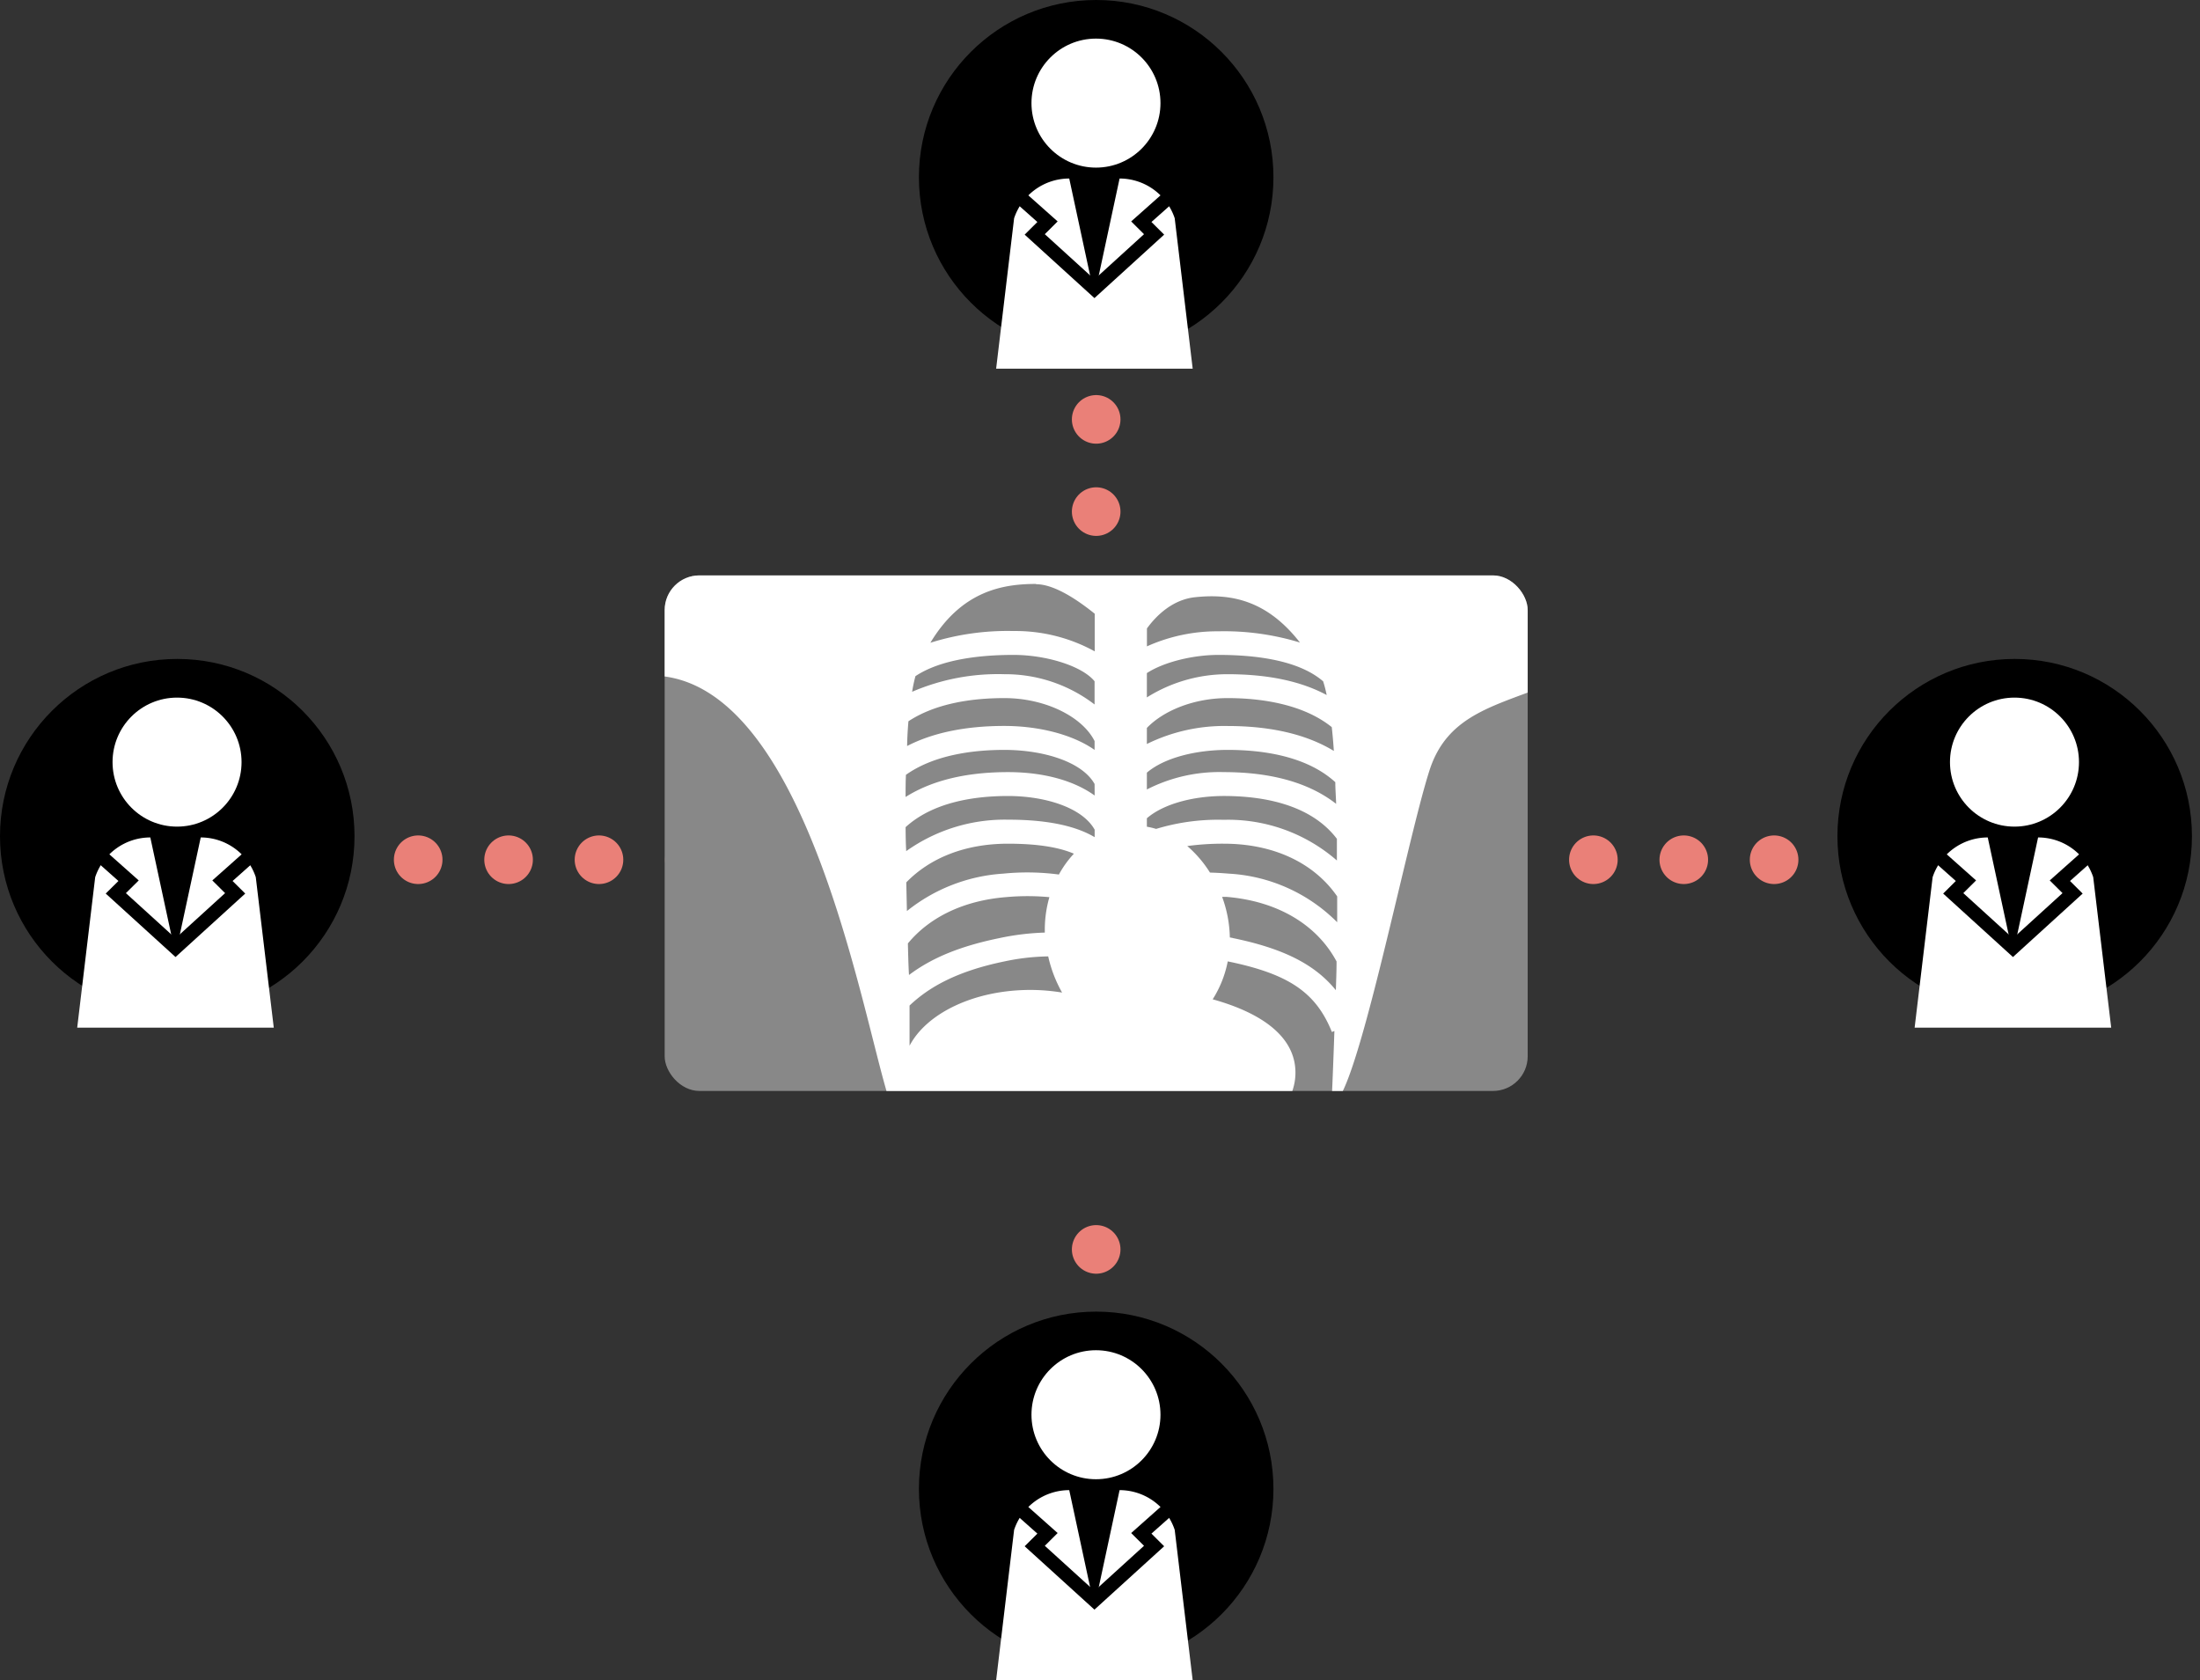
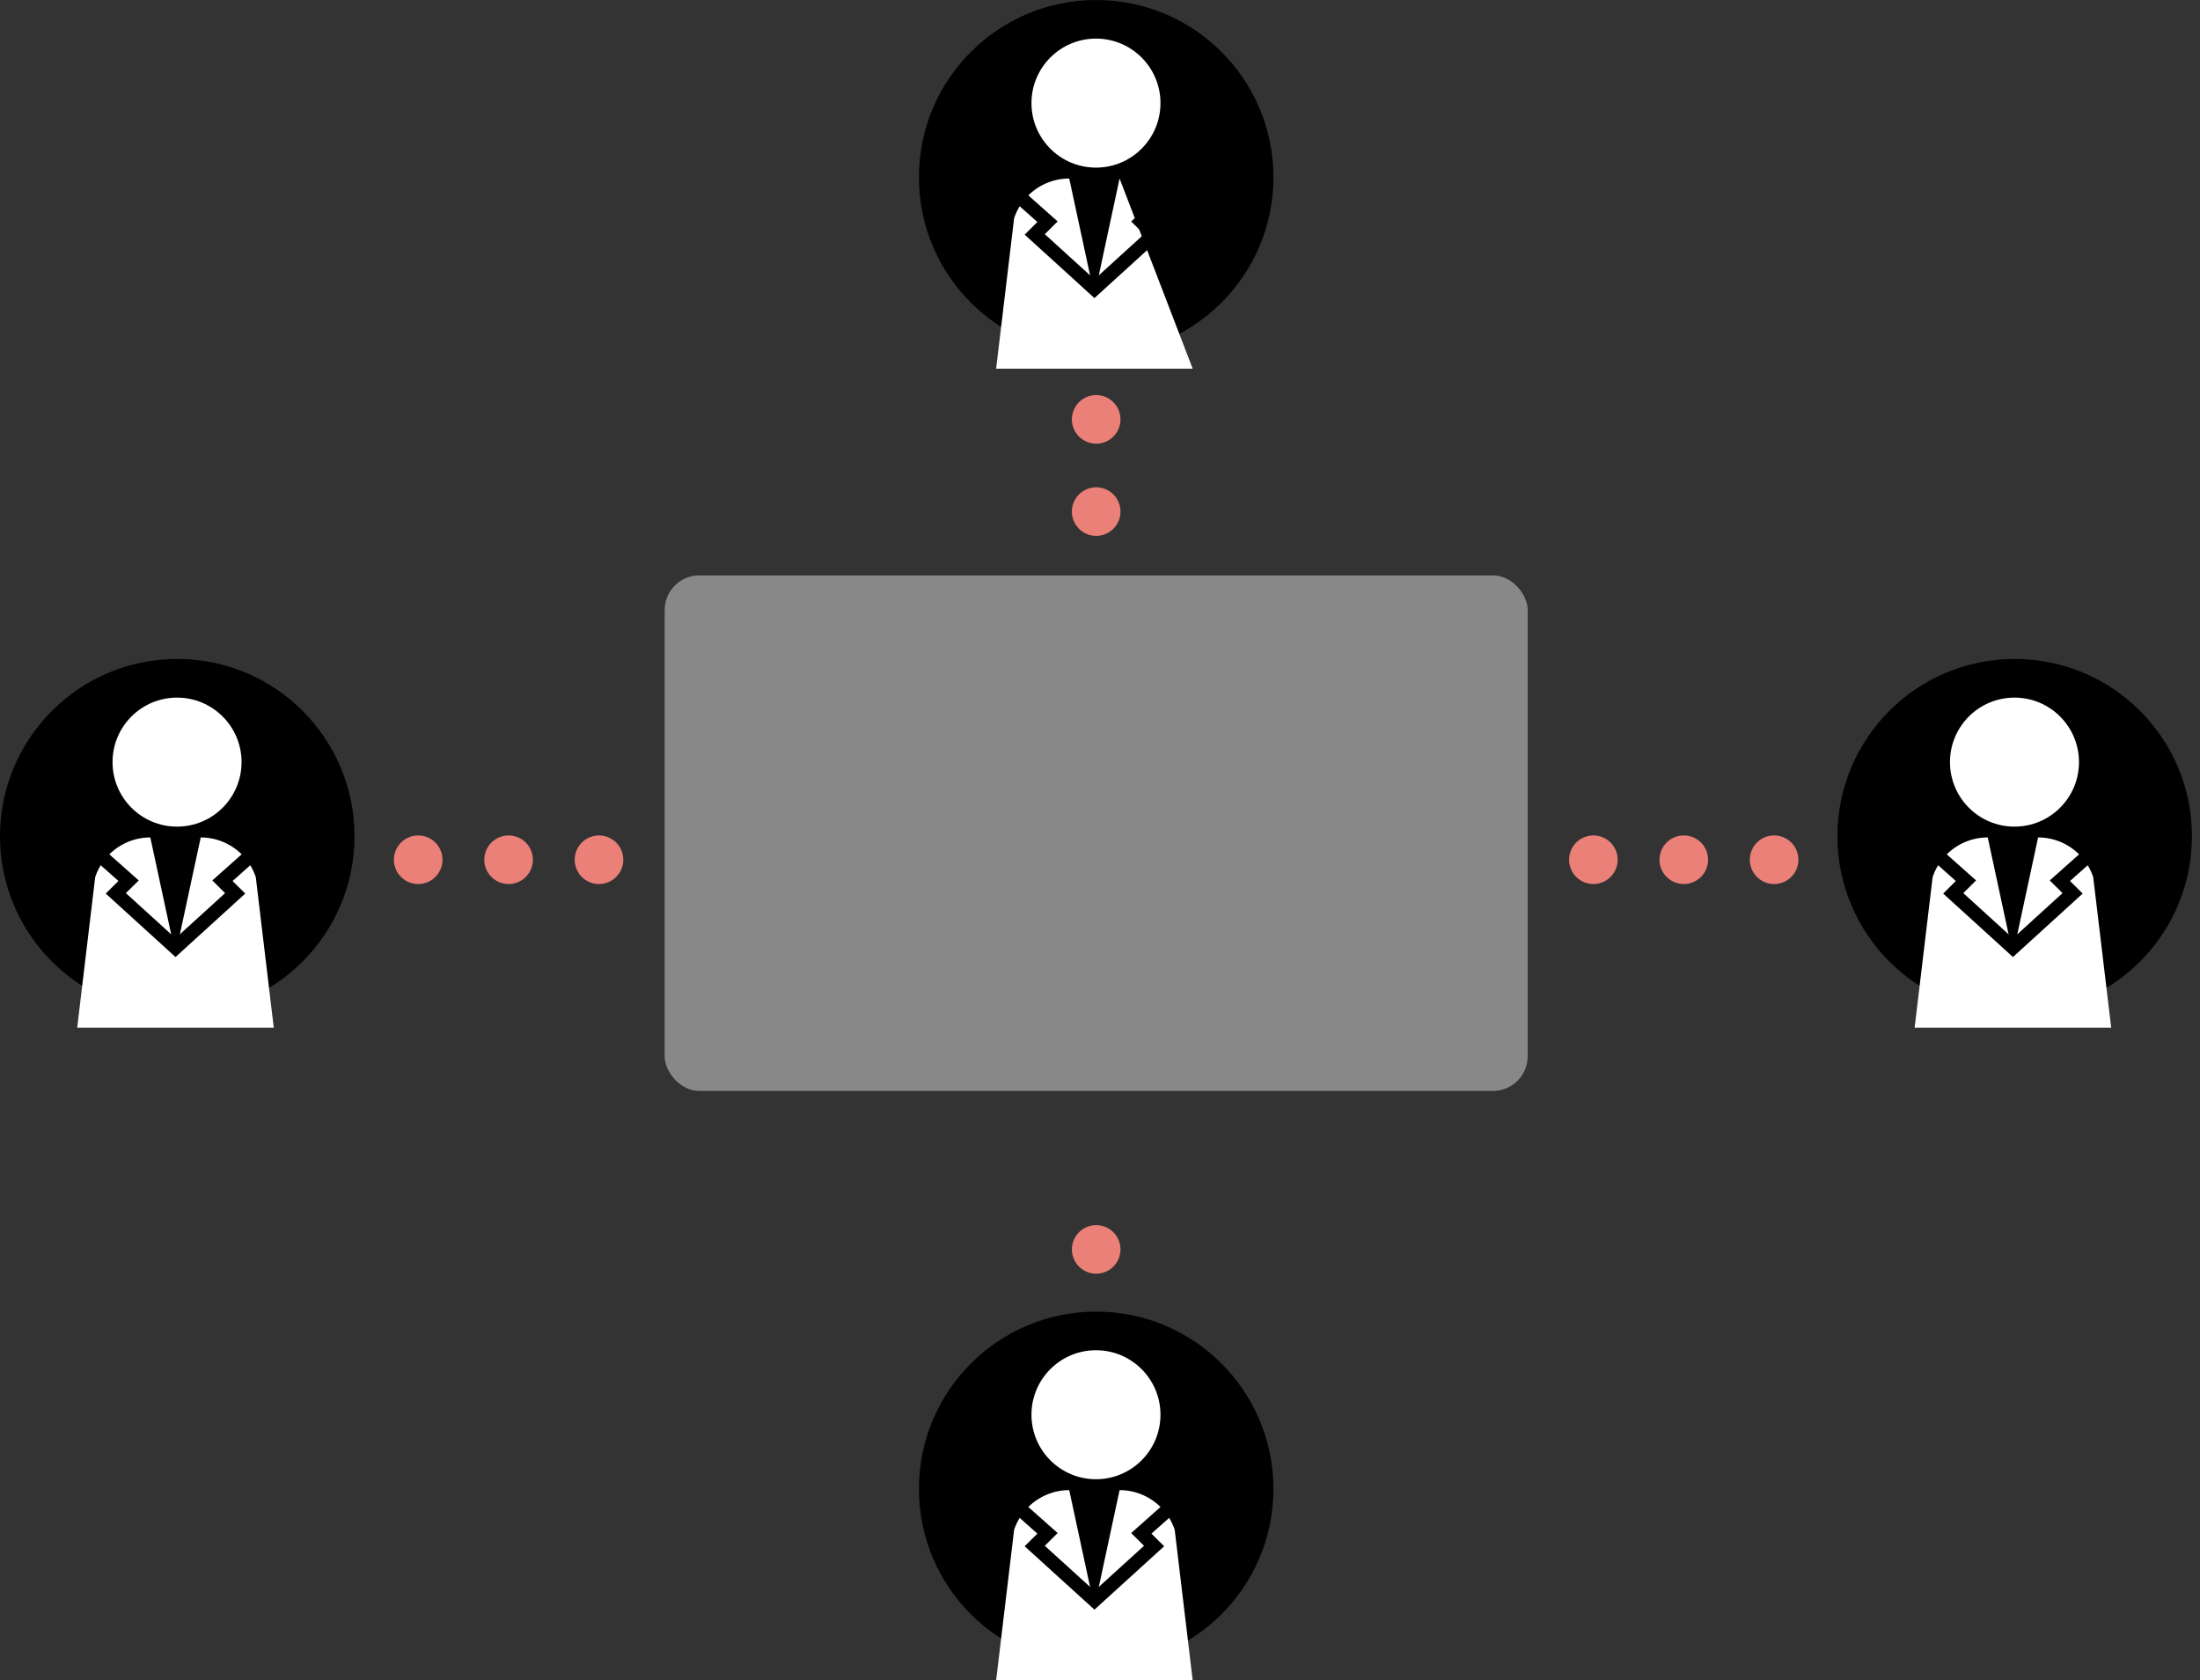
<svg xmlns="http://www.w3.org/2000/svg" viewBox="0 0 316.86 242">
  <rect x="0" y="0" width="316.86" height="242" fill="#333333" stroke="none" />
  <defs>
    <style>.cls-1,.cls-2,.cls-3,.cls-4,.cls-5,.cls-7{fill:none;}.cls-2,.cls-3,.cls-4,.cls-5{stroke:#ea8078;stroke-linecap:round;stroke-linejoin:round;stroke-width:7px;}.cls-3{stroke-dasharray:0 13.28 0 13.28;}.cls-4{stroke-dasharray:0 13.28 0 13.28 0 13.28;}.cls-5{stroke-dasharray:0 13.02 0 0 0 0;}.cls-6{fill:#fff;}.cls-7{stroke:#000;stroke-miterlimit:10;stroke-width:2px;}.cls-8{fill:#888;}.cls-9{clip-path:url(#clip-path);}</style>
    <clipPath id="clip-path">
-       <rect class="cls-1" x="95.73" y="82.87" width="124.3" height="74.25" rx="5" />
-     </clipPath>
+       </clipPath>
  </defs>
  <g id="レイヤー_2" data-name="レイヤー 2">
    <g id="design">
      <rect class="cls-1" width="316.86" height="242" />
      <line class="cls-2" x1="157.88" y1="60.4" x2="157.88" y2="60.4" />
      <line class="cls-3" x1="157.88" y1="73.68" x2="157.88" y2="93.6" />
      <line class="cls-4" x1="157.88" y1="100.24" x2="157.88" y2="173.3" />
      <line class="cls-2" x1="157.88" y1="179.94" x2="157.88" y2="179.94" />
      <line class="cls-2" x1="60.23" y1="123.82" x2="60.23" y2="123.82" />
      <line class="cls-5" x1="73.25" y1="123.82" x2="255.52" y2="123.82" />
      <line class="cls-2" x1="255.52" y1="123.82" x2="255.52" y2="123.82" />
      <circle cx="25.53" cy="120.43" r="25.53" />
      <circle class="cls-6" cx="25.5" cy="109.76" r="9.29" />
      <path class="cls-6" d="M39.43,148H11.12l2.59-21.67a8.37,8.37,0,0,1,7.94-5.72l3.63,16.86,3.63-16.86a8.35,8.35,0,0,1,7.93,5.72Z" />
      <polyline class="cls-7" points="11.52 120.62 18.52 126.84 16.68 128.66 25.28 136.48 33.87 128.66 32.04 126.84 39.03 120.62" />
      <circle cx="290.17" cy="120.43" r="25.53" />
      <circle class="cls-6" cx="290.14" cy="109.76" r="9.29" />
      <path class="cls-6" d="M304.07,148H275.76l2.59-21.67a8.37,8.37,0,0,1,7.94-5.72l3.63,16.86,3.62-16.86a8.36,8.36,0,0,1,7.94,5.72Z" />
      <polyline class="cls-7" points="276.16 120.62 283.15 126.84 281.32 128.66 289.92 136.48 298.51 128.66 296.68 126.84 303.67 120.62" />
      <circle cx="157.88" cy="25.53" r="25.53" />
      <circle class="cls-6" cx="157.85" cy="14.85" r="9.29" />
-       <path class="cls-6" d="M171.78,53.1H143.47l2.59-21.67A8.38,8.38,0,0,1,154,25.71l3.63,16.87,3.62-16.87a8.37,8.37,0,0,1,7.94,5.72Z" />
+       <path class="cls-6" d="M171.78,53.1H143.47l2.59-21.67A8.38,8.38,0,0,1,154,25.71l3.63,16.87,3.62-16.87Z" />
      <polyline class="cls-7" points="143.87 25.71 150.87 31.93 149.03 33.76 157.63 41.58 166.22 33.76 164.38 31.93 171.38 25.71" />
      <circle cx="157.88" cy="214.43" r="25.53" />
      <circle class="cls-6" cx="157.85" cy="203.75" r="9.29" />
      <path class="cls-6" d="M171.78,242H143.47l2.59-21.67a8.38,8.38,0,0,1,7.94-5.72l3.63,16.87,3.62-16.87a8.37,8.37,0,0,1,7.94,5.72Z" />
      <polyline class="cls-7" points="143.87 214.61 150.87 220.83 149.03 222.66 157.63 230.47 166.22 222.66 164.38 220.83 171.38 214.61" />
      <rect class="cls-8" x="95.73" y="82.87" width="124.3" height="74.25" rx="5" />
      <g class="cls-9">
        <path class="cls-6" d="M223.78,79.12H93.66L93,97.31c27.46-1.3,33.78,70.69,37,63.18a11.4,11.4,0,0,0,.63-2.88c2.12,5.07,9.27,8.81,17.79,8.81a26.08,26.08,0,0,0,9.85-1.86,26.15,26.15,0,0,0,9.85,1.86c10.2,0,18.46-5.34,18.46-11.93,0-5.14-4.77-8.58-11.92-10.57a15.79,15.79,0,0,0,2.17-5.46h0c8.78,1.8,12.7,4.46,15,10.17l.36-.15c-.21,6.21-.41,10.4-.41,10.4C195,160,202.42,121.78,205.87,111c2.65-8.34,9.83-9.35,17.91-12.71ZM131.85,97.38c3.7-2.46,9.42-3.06,14.13-3.06s9.89,1.6,11.67,3.8v3.34a21.12,21.12,0,0,0-13-4.36,31.27,31.27,0,0,0-13.28,2.53A21.85,21.85,0,0,1,131.85,97.38Zm-1,6.49c4-2.63,9.32-3.33,13.8-3.33,5.92,0,11.25,2.69,13,6.19V108c-3.34-2.33-8.28-3.45-13-3.45-5.64,0-10.35,1-14,2.89C130.67,106.2,130.74,105,130.84,103.87Zm26.81,10.7c-2.94-2.12-7.28-3.37-12.48-3.37-6.08,0-11,1.22-14.75,3.58,0-1.09,0-2.15.05-3.19,4-2.84,9.55-3.59,14.17-3.59,5.57,0,11.19,1.68,13,4.91Zm-27.22,4.55c3.94-3.59,9.86-4.48,14.74-4.48,5.33,0,10.7,1.66,12.48,4.85v1.08l0,0c-2.47-1.47-6.36-2.52-12.44-2.52a24.47,24.47,0,0,0-14.7,4.53C130.45,121.43,130.44,120.27,130.43,119.12Zm14.74,2.39c4.54,0,7.52.59,9.49,1.44a14.51,14.51,0,0,0-2.16,3,34.64,34.64,0,0,0-8-.13,24.66,24.66,0,0,0-13.89,5.39l-.09-4.13C134,123.51,139.09,121.51,145.17,121.51Zm20-2.45v-1.21c2.43-2.11,6.78-3.21,11.1-3.21,5.57,0,12.48,1.17,16.27,6.17,0,1,0,2.07,0,3.12a23.83,23.83,0,0,0-16.3-5.86,30.64,30.64,0,0,0-9.74,1.31A10.73,10.73,0,0,0,165.16,119.06Zm11.1-7.86a22.92,22.92,0,0,0-11.1,2.5v-2.42c2.52-2.16,7.09-3.28,11.63-3.28,5.16,0,11.42.92,15.51,4.65,0,1,.09,2.06.12,3.12C188.59,112.76,183.14,111.2,176.26,111.2Zm.53-6.64a25.25,25.25,0,0,0-11.63,2.59v-2.31c2.43-2.53,6.83-4.3,11.63-4.3s10.86.85,15,4.18c.12,1.07.22,2.22.3,3.43C188.21,105.78,183.08,104.56,176.79,104.56Zm13.75-6.46a18.31,18.31,0,0,1,.52,2c-3.71-2-8.5-3-14.27-3a21.8,21.8,0,0,0-11.63,3.34v-3.5c2.4-1.57,6.6-2.62,10.29-2.62C180.59,94.32,186.92,95,190.54,98.1Zm-59.78,37.75c3.12-3.76,8-6.14,14.06-6.64a33.88,33.88,0,0,1,6.3,0,17,17,0,0,0-.66,4.67c0,.15,0,.29,0,.43a36.54,36.54,0,0,0-6.56.8c-5.5,1.13-9.64,2.78-13,5.31C130.83,138.92,130.8,137.39,130.76,135.85Zm40.21-14a37.65,37.65,0,0,1,5.29-.34c7.18,0,13,2.79,16.31,7.59q0,1.88,0,3.72a23.9,23.9,0,0,0-15.64-7c-.94-.08-1.84-.13-2.68-.15A16.76,16.76,0,0,0,171,121.85ZM172.23,86c5-.51,10.19.37,15,6.54a37.36,37.36,0,0,0-11.75-1.62,24.68,24.68,0,0,0-10.29,2.17V90.51C166.62,88.54,169,86.3,172.23,86Zm-23-1.86c2.5,0,5.71,2.05,8.44,4.25v5.42A23.63,23.63,0,0,0,146,90.88,37.06,37.06,0,0,0,134,92.57C138.5,85.09,144.43,84.1,149.21,84.1ZM131,150.61c0-1.78,0-3.73,0-5.79,2.72-2.58,6.68-4.92,13.68-6.36a32.36,32.36,0,0,1,6.29-.72,18.93,18.93,0,0,0,2,5.21,27.93,27.93,0,0,0-4.55-.38C140.3,142.57,133.45,145.93,131,150.61Zm46.56-15.52-.43-.08a17.8,17.8,0,0,0-1.11-5.84l.65,0c7.33.61,13,4,15.83,9.3,0,1.42-.06,2.81-.1,4.14C189.35,138.85,184.78,136.58,177.51,135.09Z" />
      </g>
    </g>
  </g>
</svg>